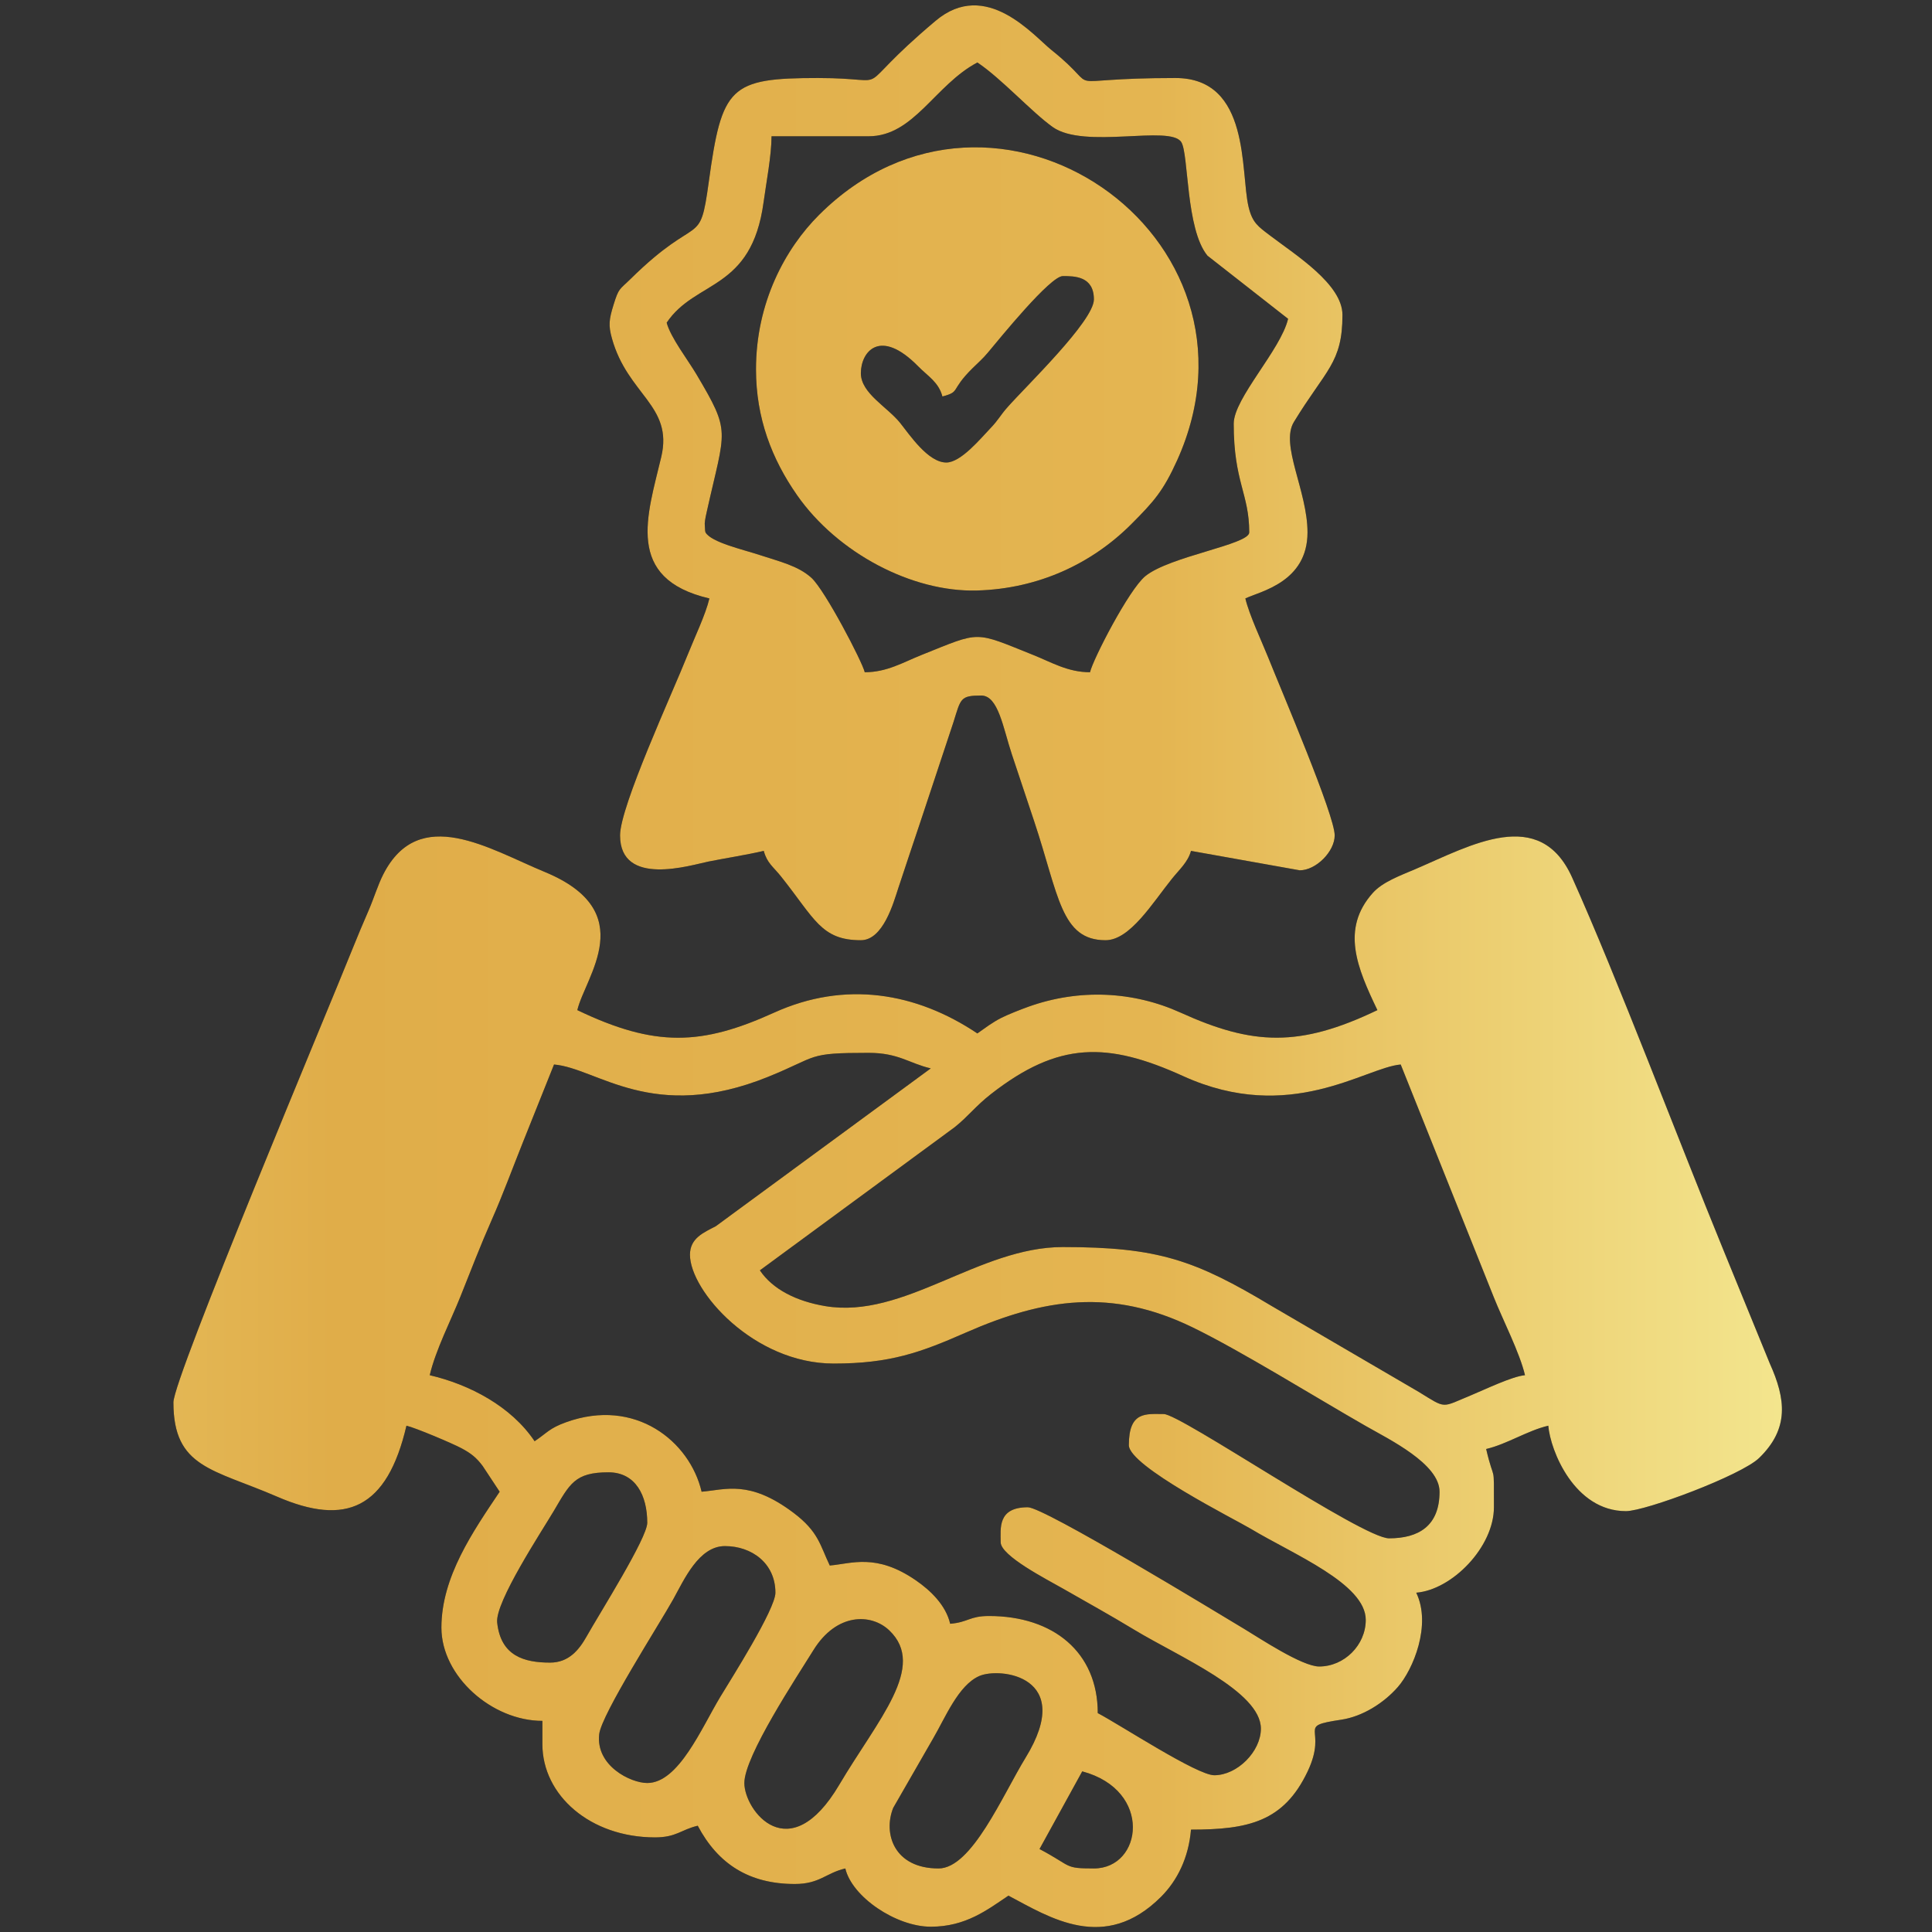
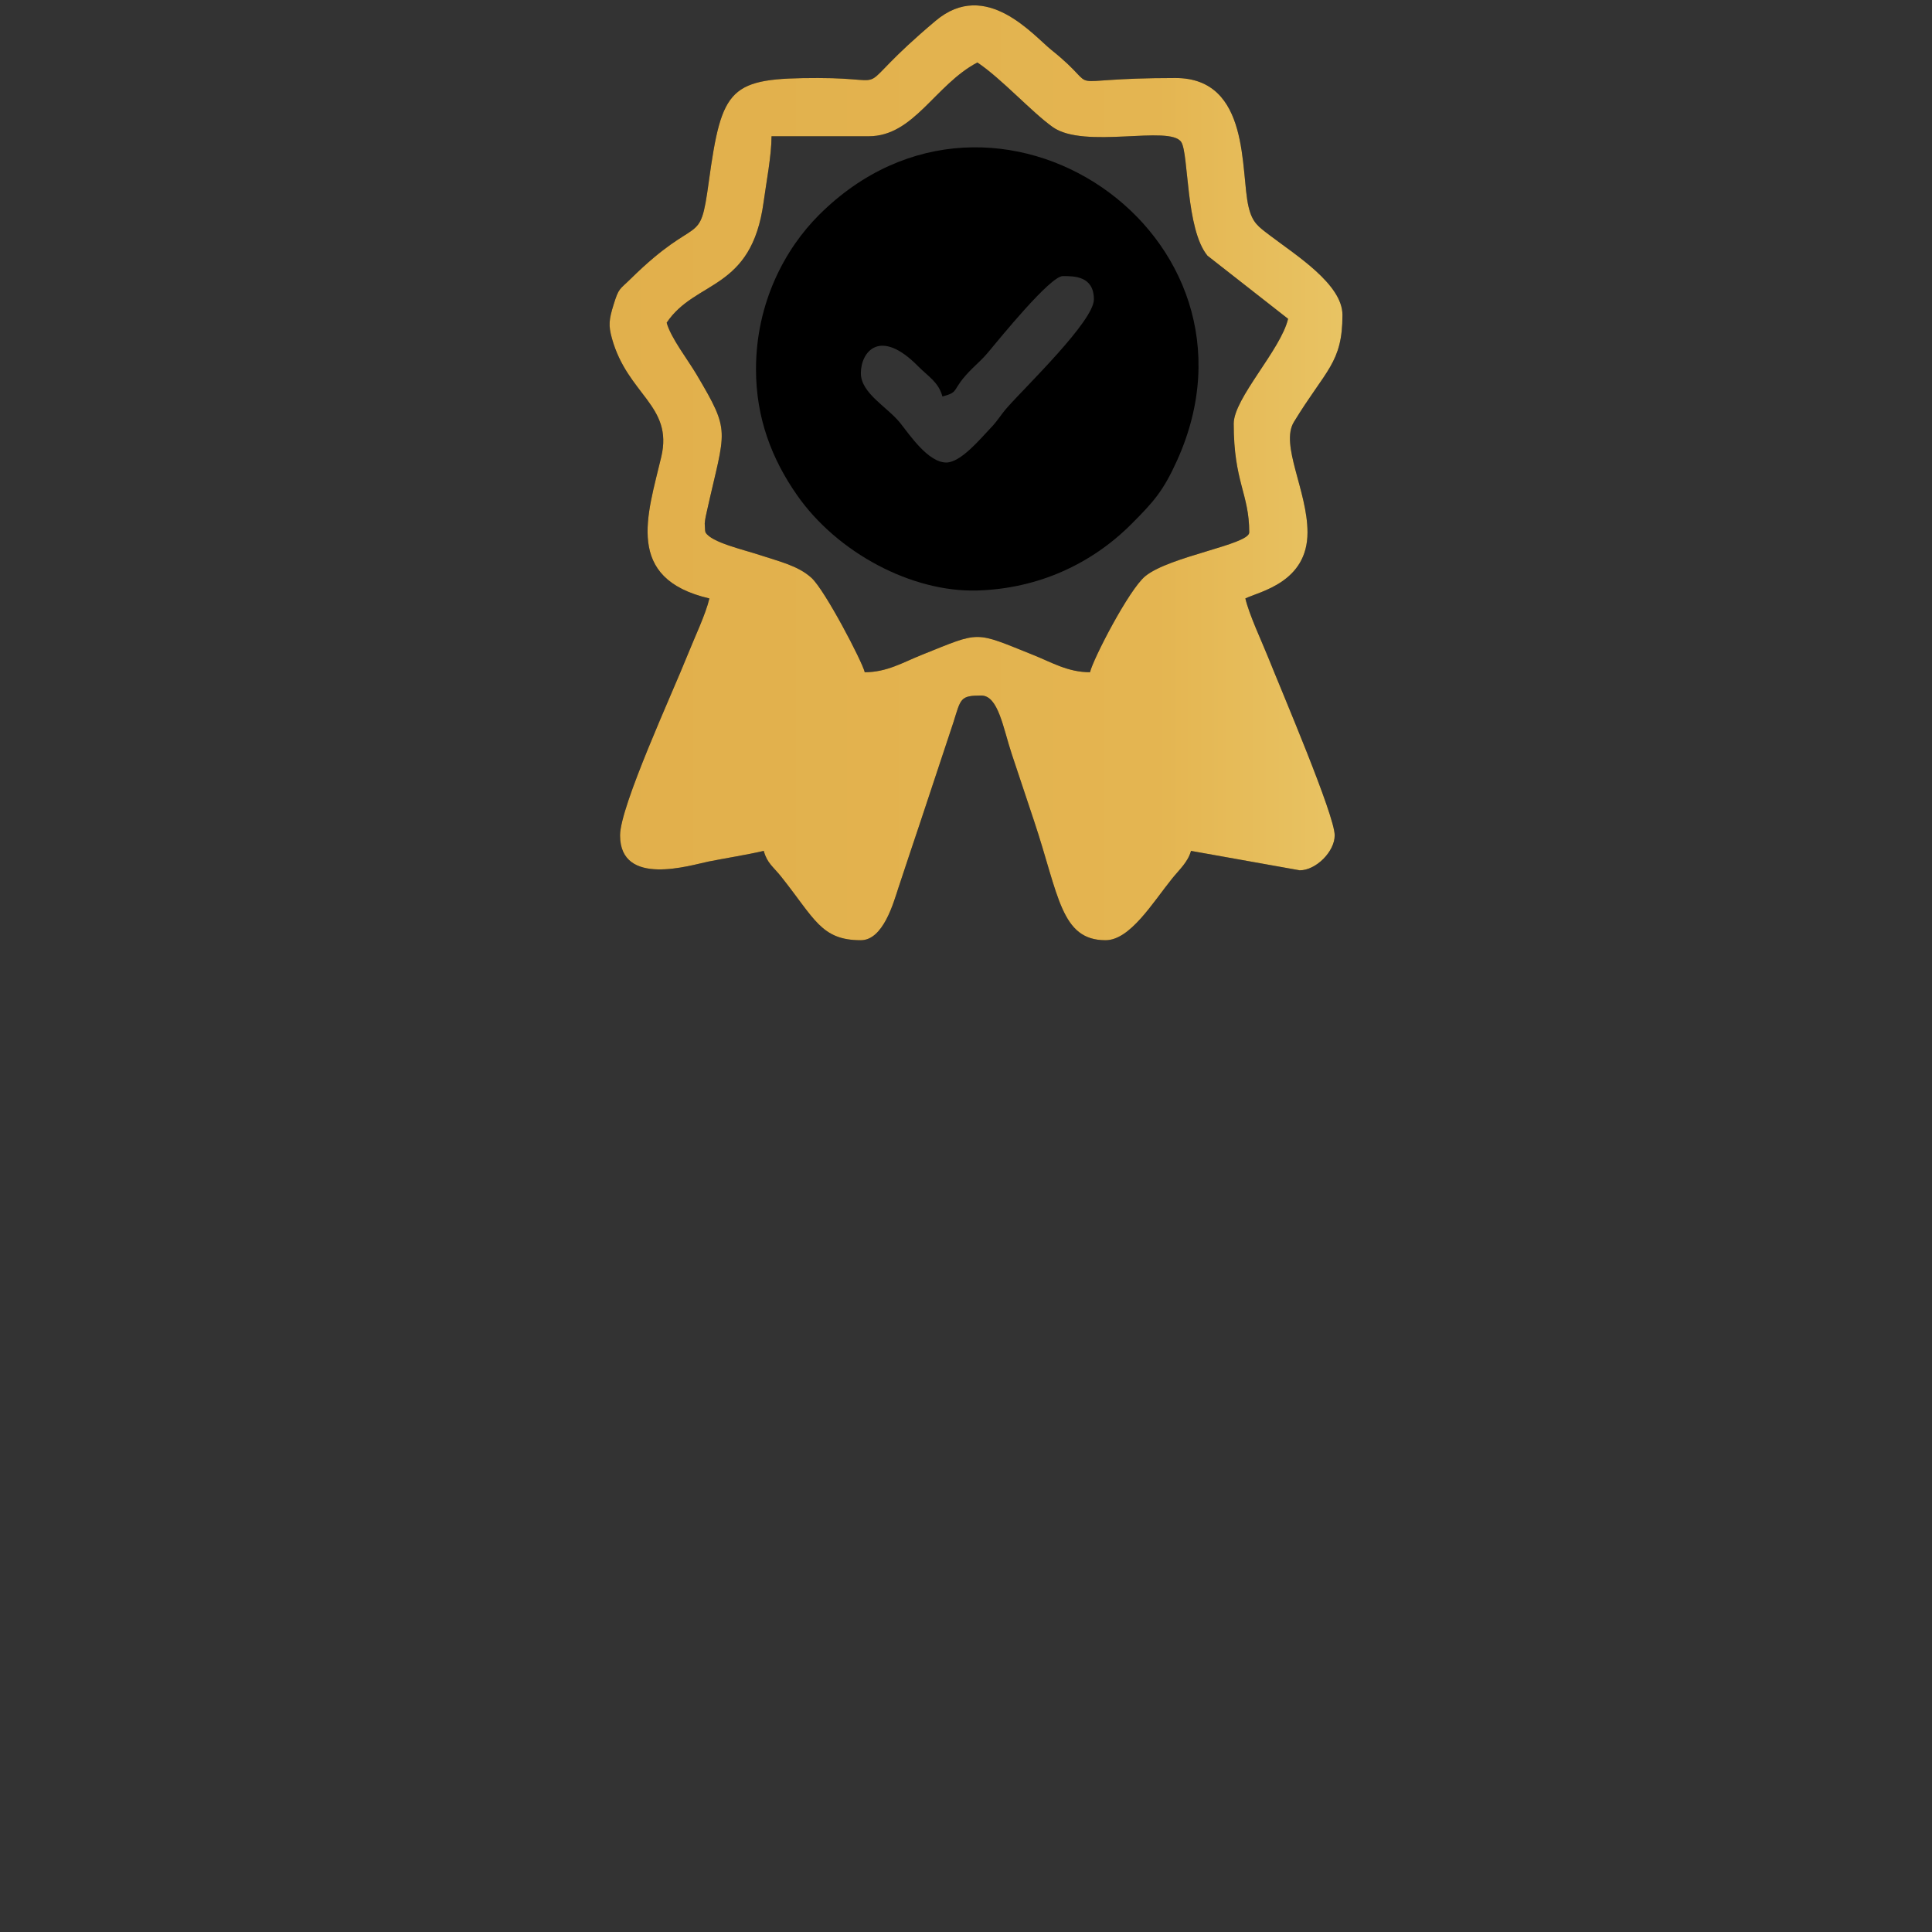
<svg xmlns="http://www.w3.org/2000/svg" xml:space="preserve" width="33.867mm" height="33.867mm" version="1.1" style="shape-rendering:geometricPrecision; text-rendering:geometricPrecision; image-rendering:optimizeQuality; fill-rule:evenodd; clip-rule:evenodd" viewBox="0 0 3386.66 3386.66">
  <rect x="0" y="0" width="3386.66" height="3386.66" fill="#333333" stroke="none" />
  <defs>
    <style type="text/css">
   
    .fil2 {fill:none}
    .fil0 {fill:black}
    .fil1 {fill:url(#id3)}
   
  </style>
    <clipPath id="id0">
-       <path d="M1917.52 3275.27c-52.99,0 -37.25,-3.31 -95.32,-34.04l74.89 -136.16c124.31,33.19 105.55,170.2 20.43,170.2zm-272.33 0c-78.39,0 -97.41,-61.6 -79.45,-106.2l69.77 -121.34c21.21,-36.08 44.2,-93.69 81.16,-109.8 36.29,-15.82 168.73,0.18 81.29,142.89 -40.66,66.36 -94.54,194.45 -152.77,194.45zm-340.4 -149.78c0,-47.23 91.99,-185.88 121.1,-232.91 40.73,-65.78 101.4,-64.61 132.88,-34.69 66.78,63.47 -20.21,156.51 -87.57,270.61 -87.93,148.94 -166.41,44.97 -166.41,-3.01zm-170.2 0c-28.92,0 -90.54,-30 -84.23,-85.55 3.97,-34.95 105.73,-193.3 129.78,-236.53 18.99,-34.14 44.79,-93.21 90.61,-93.21 47.04,0 88.5,30.14 88.5,81.7 0,29.03 -77.94,151.63 -96.59,182.53 -32.9,54.48 -72.97,151.06 -128.07,151.06zm-170.21 -211.05c-45.36,0 -86.67,-11.42 -92.87,-70.36 -3.77,-35.82 78.18,-159.86 99.29,-195.55 27.94,-47.24 36.55,-67.68 95.71,-67.68 47.69,0 68.08,40.67 68.08,88.5 0,26.63 -82.91,157.74 -106.61,199.75 -12.94,22.93 -30.97,45.34 -63.6,45.34zm367.64 -687.61l341.42 -250.89c24.48,-19.59 36.46,-36.93 64.09,-58.45 118.09,-91.99 203.55,-91.55 336.6,-31.1 187.36,85.14 318.99,-15.21 381.22,-20.39l163.39 408.5c15.38,38.71 45.33,96.91 54.47,136.14 -22.36,1.87 -71.25,25.57 -94.34,35.06 -53.12,21.83 -42.57,24.52 -91.62,-5.63l-257.92 -150.62c-134.53,-80.67 -199.04,-103.47 -366.28,-103.47 -147.67,0 -278.1,126.59 -416.27,103.56 -50.39,-8.4 -92.4,-29.32 -114.76,-62.71zm-122.55 -27.24c0,62.91 111.32,190.63 251.91,190.63 98.92,0 152.04,-19.3 231.66,-54.27 137.35,-60.34 255.94,-77.89 397.06,-9.39 84.05,40.8 215.58,122.54 303.64,172.93 41.54,23.76 129.7,66.47 129.7,115.4 0,60.05 -36.79,81.69 -88.51,81.69 -46.79,0 -365.5,-217.86 -394.87,-217.86 -31.11,0 -61.27,-5.45 -61.27,54.47 0,37.04 187.08,130.63 214,146.83 74.06,44.57 201.29,96.06 201.29,159.53 0,44.13 -37.56,81.7 -81.69,81.7 -30.02,0 -105.32,-50.25 -131.5,-65.94 -48.42,-29.01 -350.56,-213.19 -379.11,-213.19 -53.49,0 -47.66,37.03 -47.66,61.27 0,23.9 81.16,65.27 109.27,81.36 42.67,24.41 81.66,45.92 125.18,72.26 77.94,47.16 221.69,107.71 221.69,173.17 0,40.19 -41.5,81.7 -81.69,81.7 -30.32,0 -162.94,-87.08 -204.25,-108.93 0,-107.02 -78.23,-170.21 -190.62,-170.21 -34.41,0 -36.17,10.97 -68.08,13.62 -7.68,-32.97 -34.82,-58.67 -60.08,-76.08 -69.77,-48.1 -112.8,-29.22 -150.97,-26.04 -17.14,-35.71 -19.48,-59.26 -63.93,-92.66 -77.22,-58.03 -118.72,-40.19 -160.74,-36.69 -20.59,-88.37 -116.29,-165.6 -237.56,-121.83 -29.6,10.68 -32.72,18.27 -55.19,33.32 -40.76,-60.88 -113.59,-99.37 -183.82,-115.74 10.29,-44.16 37.32,-96.58 53.5,-137.13 18.51,-46.41 35.9,-91.59 55.26,-135.37 19.39,-43.84 36.75,-91.29 54.64,-135.98l54.46 -136.16c75.65,6.29 172.57,103.72 375.52,21.5 89.53,-36.28 66.08,-41.93 175.94,-41.93 52.53,0 70.97,18.39 108.93,27.24l-376.88 276.69c-21.05,11.06 -45.23,20.68 -45.23,50.09zm-905.47 258.71c0,114.87 69.25,116.51 181.91,165.31 120.56,52.22 192.64,21.18 226.58,-124.46 16.04,3.74 80.61,31.03 96.57,39.59 16.22,8.7 25.77,15.96 37.04,31.04l29.78 45.11c-46.41,69.3 -102.12,149.02 -102.12,238.28 0,85.32 88.6,163.39 177.01,163.39l0 40.85c0,89.72 84.08,163.4 197.43,163.4 37.6,0 45.54,-13.59 74.89,-20.43 35.5,67.09 90.09,102.12 170.2,102.12 43.78,0 54.26,-19.25 88.51,-27.23 11.59,49.74 88.89,102.12 149.78,102.12 61.53,0 99.24,-29.74 136.16,-54.46 72.3,38.26 168.66,100.87 267.52,2 28.3,-28.29 48.33,-68.17 52.46,-117.74 100.5,0 162.65,-13.88 204.44,-101.93 36.96,-77.88 -23.05,-78.48 59.02,-90.75 36.94,-5.53 74.4,-28.93 99.22,-57.37 26.6,-30.49 59.37,-108.6 32.19,-165.24 63.18,-5.26 136.16,-80.17 136.16,-149.78 0,-82.49 1.1,-38.93 -13.62,-102.12 36.51,-8.51 72.42,-32.34 108.93,-40.85 3.64,43.76 45.83,149.78 136.16,149.78 34.24,0 202.2,-62.83 233.52,-93.27 53.1,-51.61 46.59,-103.47 18.58,-165.64l-81 -198.13c-79.13,-193.09 -185.59,-475.86 -265.45,-653.64 -56.72,-126.3 -177.36,-56.43 -275.21,-14.58 -26.68,11.41 -57.04,22.35 -74.2,41.54 -56.55,63.24 -27.34,131.73 8.05,205.47 -136.64,65.57 -218.45,61.78 -344.85,4.45 -83.06,-37.67 -177.69,-42.36 -267,-10.37 -11.8,4.23 -36.15,13.67 -48.2,19.88 -8.23,4.24 -13.34,7.66 -21.24,12.8l-19.95 14.09c-107.57,-72.03 -231.9,-92.86 -356.38,-36.4 -126.83,57.52 -208.19,61.13 -344.85,-4.45 13.65,-58.58 111.6,-172.62 -57.27,-242.28 -96.69,-39.88 -219.93,-119.31 -282.88,4.25 -9.56,18.76 -16.26,41.36 -25.57,62.94 -10.33,23.91 -19.44,45.25 -28.17,67.14 -39.51,99.01 -314.15,752.38 -314.15,795.57z" />
-     </clipPath>
+       </clipPath>
    <clipPath id="id1">
      <path d="M2162.61 742.66c0,102.32 27.23,122.5 27.23,190.63 0,21.33 -139.15,41.69 -182.11,76.6 -28.72,23.34 -91.7,145.63 -97.02,168.49 -38.81,0 -66.96,-17.24 -99.21,-30.14 -105.53,-42.23 -90.92,-42.23 -196.45,0 -32.26,12.9 -60.4,30.14 -99.21,30.14 -4.26,-18.3 -69.55,-143.58 -93.33,-165.37 -23.29,-21.34 -56.94,-28.89 -89.62,-39.74 -30.63,-10.16 -85.67,-22.29 -96.18,-39.98 -0.49,-1.04 -0.71,-4.1 -0.73,-3.38l-0.65 -12.26c0.63,-8.04 2.33,-14.94 3.88,-21.92 32.36,-145.18 42.75,-136.25 -18.29,-239.4 -15.32,-25.88 -45.31,-64.52 -52.29,-90.68 50.67,-75.66 148.75,-55.11 169.9,-211.35 4.57,-33.78 13.91,-81.84 13.91,-115.43l170.21 0c79.4,0 116.17,-89.96 190.62,-129.36 42.34,28.35 95.06,86.79 131.97,113.13 55.49,39.61 205.75,-4.23 225.45,26.44 13.2,20.56 7.58,152.73 45.96,199.14l141.27 110.63c-12.64,54.24 -95.31,139.32 -95.31,183.81zm-728.47 -605.91c-155.04,0 -168.79,14.96 -191.79,182.65 -16.2,118.16 -16.06,50.49 -136.9,169.47 -19.84,19.53 -20.63,15.36 -29.91,45.3 -8.1,26.1 -9.19,36.23 -2.92,58.83 27.51,99.19 107.8,117.85 86.53,207.9 -24.13,102.14 -65.08,213.31 84.37,248.13 -6.5,27.9 -25.95,68.32 -37.89,98.27 -27.11,67.99 -118.7,266.14 -118.7,317.02 0,91.65 124.36,52.09 154.88,45.95 27.68,-5.56 67.2,-11.77 97.02,-18.72 5.71,21.39 16.6,27.74 30.15,44.74 59.33,74.4 70.36,111.85 140.05,111.85 39.2,0 57.29,-65.99 65.53,-91.06 13.99,-42.57 24.99,-74.92 39.16,-117.42l57.65 -173.83c12.95,-41.27 11.72,-46.6 48.71,-46.6 29.98,0 38.36,57.26 53.6,102.99 13.6,40.81 25.1,75.32 39.15,117.44 43.22,129.63 46.63,208.48 125.11,208.48 42.9,0 82.29,-65.31 116.64,-108.03 12.54,-15.6 27.93,-29.06 33.14,-48.56l190.62 34.04c28.47,0 61.28,-32.8 61.28,-61.27 0,-35.32 -92.24,-250.94 -116.72,-312.2 -10.78,-26.99 -33.22,-74.54 -39.87,-103.09 25.88,-12.42 108.93,-28.4 108.93,-115.74 0,-72.92 -48.33,-153.39 -23.86,-193.58 55.99,-91.95 85.13,-103.16 85.13,-187.67 0,-53.66 -81.26,-104.43 -126.6,-138.91 -21.18,-16.11 -31.28,-22.47 -37.98,-50.53 -14.69,-61.54 3.91,-225.85 -128.17,-225.85 -219.82,0 -119.38,29.15 -216.84,-48.67 -32.11,-25.65 -115.08,-126.1 -203.49,-51.69 -159.1,133.9 -61.11,100.36 -206.01,100.36z" />
    </clipPath>
    <clipPath id="id2">
-       <path d="M1658.81 810.75c-31.86,0 -64.14,-48.35 -80.68,-69.1 -22.68,-28.43 -69.1,-52.13 -69.1,-87.49 0,-37.13 33.1,-80.56 100.49,-11.99 17.09,17.39 35.71,27.48 42.48,52.84 32.51,-8.68 12.76,-9.98 52.68,-49.44 10.38,-10.27 17.66,-16.28 27.01,-27.46 21.43,-25.63 109.35,-134.15 131.36,-134.15 19.78,0 54.47,-0.22 54.47,40.85 0,37.85 -118.67,151.89 -151.43,188.97 -13.76,15.58 -15.21,21.59 -30.55,37.53 -16.21,16.84 -51.03,59.44 -76.73,59.44zm-333.6 -163.4c0,85.63 27.85,157.5 72.04,220.72 70.73,101.21 201.46,170.31 315.63,167.03 107.17,-3.08 201.21,-46.88 271.03,-117.11 38.34,-38.56 55.07,-56.89 79.54,-111.09 178.15,-394.71 -319.75,-737.37 -627.68,-430.24 -59.59,59.43 -110.56,153.99 -110.56,270.69z" />
-     </clipPath>
+       </clipPath>
    <linearGradient id="id3" gradientUnits="objectBoundingBox" x1="2.62753e-05%" y1="50%" x2="100%" y2="50%">
      <stop offset="0" style="stop-opacity:1; stop-color:#F7F29A" />
      <stop offset="0.322" style="stop-opacity:1; stop-color:#E0AD49" />
      <stop offset="0.549" style="stop-opacity:1; stop-color:#E4B551" />
      <stop offset="0.769" style="stop-opacity:1; stop-color:#F7F29E" />
      <stop offset="1" style="stop-opacity:1; stop-color:#B88D4D" />
    </linearGradient>
  </defs>
  <g id="Layer_x0020_1">
    <g id="_2247670529408">
-       <path class="fil0" d="M1917.52 3275.27c-52.99,0 -37.25,-3.31 -95.32,-34.04l74.89 -136.16c124.31,33.19 105.55,170.2 20.43,170.2zm-272.33 0c-78.39,0 -97.41,-61.6 -79.45,-106.2l69.77 -121.34c21.21,-36.08 44.2,-93.69 81.16,-109.8 36.29,-15.82 168.73,0.18 81.29,142.89 -40.66,66.36 -94.54,194.45 -152.77,194.45zm-340.4 -149.78c0,-47.23 91.99,-185.88 121.1,-232.91 40.73,-65.78 101.4,-64.61 132.88,-34.69 66.78,63.47 -20.21,156.51 -87.57,270.61 -87.93,148.94 -166.41,44.97 -166.41,-3.01zm-170.2 0c-28.92,0 -90.54,-30 -84.23,-85.55 3.97,-34.95 105.73,-193.3 129.78,-236.53 18.99,-34.14 44.79,-93.21 90.61,-93.21 47.04,0 88.5,30.14 88.5,81.7 0,29.03 -77.94,151.63 -96.59,182.53 -32.9,54.48 -72.97,151.06 -128.07,151.06zm-170.21 -211.05c-45.36,0 -86.67,-11.42 -92.87,-70.36 -3.77,-35.82 78.18,-159.86 99.29,-195.55 27.94,-47.24 36.55,-67.68 95.71,-67.68 47.69,0 68.08,40.67 68.08,88.5 0,26.63 -82.91,157.74 -106.61,199.75 -12.94,22.93 -30.97,45.34 -63.6,45.34zm367.64 -687.61l341.42 -250.89c24.48,-19.59 36.46,-36.93 64.09,-58.45 118.09,-91.99 203.55,-91.55 336.6,-31.1 187.36,85.14 318.99,-15.21 381.22,-20.39l163.39 408.5c15.38,38.71 45.33,96.91 54.47,136.14 -22.36,1.87 -71.25,25.57 -94.34,35.06 -53.12,21.83 -42.57,24.52 -91.62,-5.63l-257.92 -150.62c-134.53,-80.67 -199.04,-103.47 -366.28,-103.47 -147.67,0 -278.1,126.59 -416.27,103.56 -50.39,-8.4 -92.4,-29.32 -114.76,-62.71zm-122.55 -27.24c0,62.91 111.32,190.63 251.91,190.63 98.92,0 152.04,-19.3 231.66,-54.27 137.35,-60.34 255.94,-77.89 397.06,-9.39 84.05,40.8 215.58,122.54 303.64,172.93 41.54,23.76 129.7,66.47 129.7,115.4 0,60.05 -36.79,81.69 -88.51,81.69 -46.79,0 -365.5,-217.86 -394.87,-217.86 -31.11,0 -61.27,-5.45 -61.27,54.47 0,37.04 187.08,130.63 214,146.83 74.06,44.57 201.29,96.06 201.29,159.53 0,44.13 -37.56,81.7 -81.69,81.7 -30.02,0 -105.32,-50.25 -131.5,-65.94 -48.42,-29.01 -350.56,-213.19 -379.11,-213.19 -53.49,0 -47.66,37.03 -47.66,61.27 0,23.9 81.16,65.27 109.27,81.36 42.67,24.41 81.66,45.92 125.18,72.26 77.94,47.16 221.69,107.71 221.69,173.17 0,40.19 -41.5,81.7 -81.69,81.7 -30.32,0 -162.94,-87.08 -204.25,-108.93 0,-107.02 -78.23,-170.21 -190.62,-170.21 -34.41,0 -36.17,10.97 -68.08,13.62 -7.68,-32.97 -34.82,-58.67 -60.08,-76.08 -69.77,-48.1 -112.8,-29.22 -150.97,-26.04 -17.14,-35.71 -19.48,-59.26 -63.93,-92.66 -77.22,-58.03 -118.72,-40.19 -160.74,-36.69 -20.59,-88.37 -116.29,-165.6 -237.56,-121.83 -29.6,10.68 -32.72,18.27 -55.19,33.32 -40.76,-60.88 -113.59,-99.37 -183.82,-115.74 10.29,-44.16 37.32,-96.58 53.5,-137.13 18.51,-46.41 35.9,-91.59 55.26,-135.37 19.39,-43.84 36.75,-91.29 54.64,-135.98l54.46 -136.16c75.65,6.29 172.57,103.72 375.52,21.5 89.53,-36.28 66.08,-41.93 175.94,-41.93 52.53,0 70.97,18.39 108.93,27.24l-376.88 276.69c-21.05,11.06 -45.23,20.68 -45.23,50.09zm-905.47 258.71c0,114.87 69.25,116.51 181.91,165.31 120.56,52.22 192.64,21.18 226.58,-124.46 16.04,3.74 80.61,31.03 96.57,39.59 16.22,8.7 25.77,15.96 37.04,31.04l29.78 45.11c-46.41,69.3 -102.12,149.02 -102.12,238.28 0,85.32 88.6,163.39 177.01,163.39l0 40.85c0,89.72 84.08,163.4 197.43,163.4 37.6,0 45.54,-13.59 74.89,-20.43 35.5,67.09 90.09,102.12 170.2,102.12 43.78,0 54.26,-19.25 88.51,-27.23 11.59,49.74 88.89,102.12 149.78,102.12 61.53,0 99.24,-29.74 136.16,-54.46 72.3,38.26 168.66,100.87 267.52,2 28.3,-28.29 48.33,-68.17 52.46,-117.74 100.5,0 162.65,-13.88 204.44,-101.93 36.96,-77.88 -23.05,-78.48 59.02,-90.75 36.94,-5.53 74.4,-28.93 99.22,-57.37 26.6,-30.49 59.37,-108.6 32.19,-165.24 63.18,-5.26 136.16,-80.17 136.16,-149.78 0,-82.49 1.1,-38.93 -13.62,-102.12 36.51,-8.51 72.42,-32.34 108.93,-40.85 3.64,43.76 45.83,149.78 136.16,149.78 34.24,0 202.2,-62.83 233.52,-93.27 53.1,-51.61 46.59,-103.47 18.58,-165.64l-81 -198.13c-79.13,-193.09 -185.59,-475.86 -265.45,-653.64 -56.72,-126.3 -177.36,-56.43 -275.21,-14.58 -26.68,11.41 -57.04,22.35 -74.2,41.54 -56.55,63.24 -27.34,131.73 8.05,205.47 -136.64,65.57 -218.45,61.78 -344.85,4.45 -83.06,-37.67 -177.69,-42.36 -267,-10.37 -11.8,4.23 -36.15,13.67 -48.2,19.88 -8.23,4.24 -13.34,7.66 -21.24,12.8l-19.95 14.09c-107.57,-72.03 -231.9,-92.86 -356.38,-36.4 -126.83,57.52 -208.19,61.13 -344.85,-4.45 13.65,-58.58 111.6,-172.62 -57.27,-242.28 -96.69,-39.88 -219.93,-119.31 -282.88,4.25 -9.56,18.76 -16.26,41.36 -25.57,62.94 -10.33,23.91 -19.44,45.25 -28.17,67.14 -39.51,99.01 -314.15,752.38 -314.15,795.57z" />
      <g style="clip-path:url(#id0)">
        <g>
          <polygon id="1" class="fil1" points="-1384.37,3822.94 4811.99,3822.94 4811.99,-435.55 -1383.8,-428.02 " />
        </g>
      </g>
      <path class="fil2" d="M1917.52 3275.27c-52.99,0 -37.25,-3.31 -95.32,-34.04l74.89 -136.16c124.31,33.19 105.55,170.2 20.43,170.2zm-272.33 0c-78.39,0 -97.41,-61.6 -79.45,-106.2l69.77 -121.34c21.21,-36.08 44.2,-93.69 81.16,-109.8 36.29,-15.82 168.73,0.18 81.29,142.89 -40.66,66.36 -94.54,194.45 -152.77,194.45zm-340.4 -149.78c0,-47.23 91.99,-185.88 121.1,-232.91 40.73,-65.78 101.4,-64.61 132.88,-34.69 66.78,63.47 -20.21,156.51 -87.57,270.61 -87.93,148.94 -166.41,44.97 -166.41,-3.01zm-170.2 0c-28.92,0 -90.54,-30 -84.23,-85.55 3.97,-34.95 105.73,-193.3 129.78,-236.53 18.99,-34.14 44.79,-93.21 90.61,-93.21 47.04,0 88.5,30.14 88.5,81.7 0,29.03 -77.94,151.63 -96.59,182.53 -32.9,54.48 -72.97,151.06 -128.07,151.06zm-170.21 -211.05c-45.36,0 -86.67,-11.42 -92.87,-70.36 -3.77,-35.82 78.18,-159.86 99.29,-195.55 27.94,-47.24 36.55,-67.68 95.71,-67.68 47.69,0 68.08,40.67 68.08,88.5 0,26.63 -82.91,157.74 -106.61,199.75 -12.94,22.93 -30.97,45.34 -63.6,45.34zm367.64 -687.61l341.42 -250.89c24.48,-19.59 36.46,-36.93 64.09,-58.45 118.09,-91.99 203.55,-91.55 336.6,-31.1 187.36,85.14 318.99,-15.21 381.22,-20.39l163.39 408.5c15.38,38.71 45.33,96.91 54.47,136.14 -22.36,1.87 -71.25,25.57 -94.34,35.06 -53.12,21.83 -42.57,24.52 -91.62,-5.63l-257.92 -150.62c-134.53,-80.67 -199.04,-103.47 -366.28,-103.47 -147.67,0 -278.1,126.59 -416.27,103.56 -50.39,-8.4 -92.4,-29.32 -114.76,-62.71zm-122.55 -27.24c0,62.91 111.32,190.63 251.91,190.63 98.92,0 152.04,-19.3 231.66,-54.27 137.35,-60.34 255.94,-77.89 397.06,-9.39 84.05,40.8 215.58,122.54 303.64,172.93 41.54,23.76 129.7,66.47 129.7,115.4 0,60.05 -36.79,81.69 -88.51,81.69 -46.79,0 -365.5,-217.86 -394.87,-217.86 -31.11,0 -61.27,-5.45 -61.27,54.47 0,37.04 187.08,130.63 214,146.83 74.06,44.57 201.29,96.06 201.29,159.53 0,44.13 -37.56,81.7 -81.69,81.7 -30.02,0 -105.32,-50.25 -131.5,-65.94 -48.42,-29.01 -350.56,-213.19 -379.11,-213.19 -53.49,0 -47.66,37.03 -47.66,61.27 0,23.9 81.16,65.27 109.27,81.36 42.67,24.41 81.66,45.92 125.18,72.26 77.94,47.16 221.69,107.71 221.69,173.17 0,40.19 -41.5,81.7 -81.69,81.7 -30.32,0 -162.94,-87.08 -204.25,-108.93 0,-107.02 -78.23,-170.21 -190.62,-170.21 -34.41,0 -36.17,10.97 -68.08,13.62 -7.68,-32.97 -34.82,-58.67 -60.08,-76.08 -69.77,-48.1 -112.8,-29.22 -150.97,-26.04 -17.14,-35.71 -19.48,-59.26 -63.93,-92.66 -77.22,-58.03 -118.72,-40.19 -160.74,-36.69 -20.59,-88.37 -116.29,-165.6 -237.56,-121.83 -29.6,10.68 -32.72,18.27 -55.19,33.32 -40.76,-60.88 -113.59,-99.37 -183.82,-115.74 10.29,-44.16 37.32,-96.58 53.5,-137.13 18.51,-46.41 35.9,-91.59 55.26,-135.37 19.39,-43.84 36.75,-91.29 54.64,-135.98l54.46 -136.16c75.65,6.29 172.57,103.72 375.52,21.5 89.53,-36.28 66.08,-41.93 175.94,-41.93 52.53,0 70.97,18.39 108.93,27.24l-376.88 276.69c-21.05,11.06 -45.23,20.68 -45.23,50.09zm-905.47 258.71c0,114.87 69.25,116.51 181.91,165.31 120.56,52.22 192.64,21.18 226.58,-124.46 16.04,3.74 80.61,31.03 96.57,39.59 16.22,8.7 25.77,15.96 37.04,31.04l29.78 45.11c-46.41,69.3 -102.12,149.02 -102.12,238.28 0,85.32 88.6,163.39 177.01,163.39l0 40.85c0,89.72 84.08,163.4 197.43,163.4 37.6,0 45.54,-13.59 74.89,-20.43 35.5,67.09 90.09,102.12 170.2,102.12 43.78,0 54.26,-19.25 88.51,-27.23 11.59,49.74 88.89,102.12 149.78,102.12 61.53,0 99.24,-29.74 136.16,-54.46 72.3,38.26 168.66,100.87 267.52,2 28.3,-28.29 48.33,-68.17 52.46,-117.74 100.5,0 162.65,-13.88 204.44,-101.93 36.96,-77.88 -23.05,-78.48 59.02,-90.75 36.94,-5.53 74.4,-28.93 99.22,-57.37 26.6,-30.49 59.37,-108.6 32.19,-165.24 63.18,-5.26 136.16,-80.17 136.16,-149.78 0,-82.49 1.1,-38.93 -13.62,-102.12 36.51,-8.51 72.42,-32.34 108.93,-40.85 3.64,43.76 45.83,149.78 136.16,149.78 34.24,0 202.2,-62.83 233.52,-93.27 53.1,-51.61 46.59,-103.47 18.58,-165.64l-81 -198.13c-79.13,-193.09 -185.59,-475.86 -265.45,-653.64 -56.72,-126.3 -177.36,-56.43 -275.21,-14.58 -26.68,11.41 -57.04,22.35 -74.2,41.54 -56.55,63.24 -27.34,131.73 8.05,205.47 -136.64,65.57 -218.45,61.78 -344.85,4.45 -83.06,-37.67 -177.69,-42.36 -267,-10.37 -11.8,4.23 -36.15,13.67 -48.2,19.88 -8.23,4.24 -13.34,7.66 -21.24,12.8l-19.95 14.09c-107.57,-72.03 -231.9,-92.86 -356.38,-36.4 -126.83,57.52 -208.19,61.13 -344.85,-4.45 13.65,-58.58 111.6,-172.62 -57.27,-242.28 -96.69,-39.88 -219.93,-119.31 -282.88,4.25 -9.56,18.76 -16.26,41.36 -25.57,62.94 -10.33,23.91 -19.44,45.25 -28.17,67.14 -39.51,99.01 -314.15,752.38 -314.15,795.57z" />
      <path class="fil0" d="M2162.61 742.66c0,102.32 27.23,122.5 27.23,190.63 0,21.33 -139.15,41.69 -182.11,76.6 -28.72,23.34 -91.7,145.63 -97.02,168.49 -38.81,0 -66.96,-17.24 -99.21,-30.14 -105.53,-42.23 -90.92,-42.23 -196.45,0 -32.26,12.9 -60.4,30.14 -99.21,30.14 -4.26,-18.3 -69.55,-143.58 -93.33,-165.37 -23.29,-21.34 -56.94,-28.89 -89.62,-39.74 -30.63,-10.16 -85.67,-22.29 -96.18,-39.98 -0.49,-1.04 -0.71,-4.1 -0.73,-3.38l-0.65 -12.26c0.63,-8.04 2.33,-14.94 3.88,-21.92 32.36,-145.18 42.75,-136.25 -18.29,-239.4 -15.32,-25.88 -45.31,-64.52 -52.29,-90.68 50.67,-75.66 148.75,-55.11 169.9,-211.35 4.57,-33.78 13.91,-81.84 13.91,-115.43l170.21 0c79.4,0 116.17,-89.96 190.62,-129.36 42.34,28.35 95.06,86.79 131.97,113.13 55.49,39.61 205.75,-4.23 225.45,26.44 13.2,20.56 7.58,152.73 45.96,199.14l141.27 110.63c-12.64,54.24 -95.31,139.32 -95.31,183.81zm-728.47 -605.91c-155.04,0 -168.79,14.96 -191.79,182.65 -16.2,118.16 -16.06,50.49 -136.9,169.47 -19.84,19.53 -20.63,15.36 -29.91,45.3 -8.1,26.1 -9.19,36.23 -2.92,58.83 27.51,99.19 107.8,117.85 86.53,207.9 -24.13,102.14 -65.08,213.31 84.37,248.13 -6.5,27.9 -25.95,68.32 -37.89,98.27 -27.11,67.99 -118.7,266.14 -118.7,317.02 0,91.65 124.36,52.09 154.88,45.95 27.68,-5.56 67.2,-11.77 97.02,-18.72 5.71,21.39 16.6,27.74 30.15,44.74 59.33,74.4 70.36,111.85 140.05,111.85 39.2,0 57.29,-65.99 65.53,-91.06 13.99,-42.57 24.99,-74.92 39.16,-117.42l57.65 -173.83c12.95,-41.27 11.72,-46.6 48.71,-46.6 29.98,0 38.36,57.26 53.6,102.99 13.6,40.81 25.1,75.32 39.15,117.44 43.22,129.63 46.63,208.48 125.11,208.48 42.9,0 82.29,-65.31 116.64,-108.03 12.54,-15.6 27.93,-29.06 33.14,-48.56l190.62 34.04c28.47,0 61.28,-32.8 61.28,-61.27 0,-35.32 -92.24,-250.94 -116.72,-312.2 -10.78,-26.99 -33.22,-74.54 -39.87,-103.09 25.88,-12.42 108.93,-28.4 108.93,-115.74 0,-72.92 -48.33,-153.39 -23.86,-193.58 55.99,-91.95 85.13,-103.16 85.13,-187.67 0,-53.66 -81.26,-104.43 -126.6,-138.91 -21.18,-16.11 -31.28,-22.47 -37.98,-50.53 -14.69,-61.54 3.91,-225.85 -128.17,-225.85 -219.82,0 -119.38,29.15 -216.84,-48.67 -32.11,-25.65 -115.08,-126.1 -203.49,-51.69 -159.1,133.9 -61.11,100.36 -206.01,100.36z" />
      <g style="clip-path:url(#id1)">
        <g>
          <polygon id="1" class="fil1" points="-1384.37,3822.94 4811.99,3822.94 4811.99,-435.55 -1383.8,-428.02 " />
        </g>
      </g>
-       <path class="fil2" d="M2162.61 742.66c0,102.32 27.23,122.5 27.23,190.63 0,21.33 -139.15,41.69 -182.11,76.6 -28.72,23.34 -91.7,145.63 -97.02,168.49 -38.81,0 -66.96,-17.24 -99.21,-30.14 -105.53,-42.23 -90.92,-42.23 -196.45,0 -32.26,12.9 -60.4,30.14 -99.21,30.14 -4.26,-18.3 -69.55,-143.58 -93.33,-165.37 -23.29,-21.34 -56.94,-28.89 -89.62,-39.74 -30.63,-10.16 -85.67,-22.29 -96.18,-39.98 -0.49,-1.04 -0.71,-4.1 -0.73,-3.38l-0.65 -12.26c0.63,-8.04 2.33,-14.94 3.88,-21.92 32.36,-145.18 42.75,-136.25 -18.29,-239.4 -15.32,-25.88 -45.31,-64.52 -52.29,-90.68 50.67,-75.66 148.75,-55.11 169.9,-211.35 4.57,-33.78 13.91,-81.84 13.91,-115.43l170.21 0c79.4,0 116.17,-89.96 190.62,-129.36 42.34,28.35 95.06,86.79 131.97,113.13 55.49,39.61 205.75,-4.23 225.45,26.44 13.2,20.56 7.58,152.73 45.96,199.14l141.27 110.63c-12.64,54.24 -95.31,139.32 -95.31,183.81zm-728.47 -605.91c-155.04,0 -168.79,14.96 -191.79,182.65 -16.2,118.16 -16.06,50.49 -136.9,169.47 -19.84,19.53 -20.63,15.36 -29.91,45.3 -8.1,26.1 -9.19,36.23 -2.92,58.83 27.51,99.19 107.8,117.85 86.53,207.9 -24.13,102.14 -65.08,213.31 84.37,248.13 -6.5,27.9 -25.95,68.32 -37.89,98.27 -27.11,67.99 -118.7,266.14 -118.7,317.02 0,91.65 124.36,52.09 154.88,45.95 27.68,-5.56 67.2,-11.77 97.02,-18.72 5.71,21.39 16.6,27.74 30.15,44.74 59.33,74.4 70.36,111.85 140.05,111.85 39.2,0 57.29,-65.99 65.53,-91.06 13.99,-42.57 24.99,-74.92 39.16,-117.42l57.65 -173.83c12.95,-41.27 11.72,-46.6 48.71,-46.6 29.98,0 38.36,57.26 53.6,102.99 13.6,40.81 25.1,75.32 39.15,117.44 43.22,129.63 46.63,208.48 125.11,208.48 42.9,0 82.29,-65.31 116.64,-108.03 12.54,-15.6 27.93,-29.06 33.14,-48.56l190.62 34.04c28.47,0 61.28,-32.8 61.28,-61.27 0,-35.32 -92.24,-250.94 -116.72,-312.2 -10.78,-26.99 -33.22,-74.54 -39.87,-103.09 25.88,-12.42 108.93,-28.4 108.93,-115.74 0,-72.92 -48.33,-153.39 -23.86,-193.58 55.99,-91.95 85.13,-103.16 85.13,-187.67 0,-53.66 -81.26,-104.43 -126.6,-138.91 -21.18,-16.11 -31.28,-22.47 -37.98,-50.53 -14.69,-61.54 3.91,-225.85 -128.17,-225.85 -219.82,0 -119.38,29.15 -216.84,-48.67 -32.11,-25.65 -115.08,-126.1 -203.49,-51.69 -159.1,133.9 -61.11,100.36 -206.01,100.36z" />
      <path class="fil0" d="M1658.81 810.75c-31.86,0 -64.14,-48.35 -80.68,-69.1 -22.68,-28.43 -69.1,-52.13 -69.1,-87.49 0,-37.13 33.1,-80.56 100.49,-11.99 17.09,17.39 35.71,27.48 42.48,52.84 32.51,-8.68 12.76,-9.98 52.68,-49.44 10.38,-10.27 17.66,-16.28 27.01,-27.46 21.43,-25.63 109.35,-134.15 131.36,-134.15 19.78,0 54.47,-0.22 54.47,40.85 0,37.85 -118.67,151.89 -151.43,188.97 -13.76,15.58 -15.21,21.59 -30.55,37.53 -16.21,16.84 -51.03,59.44 -76.73,59.44zm-333.6 -163.4c0,85.63 27.85,157.5 72.04,220.72 70.73,101.21 201.46,170.31 315.63,167.03 107.17,-3.08 201.21,-46.88 271.03,-117.11 38.34,-38.56 55.07,-56.89 79.54,-111.09 178.15,-394.71 -319.75,-737.37 -627.68,-430.24 -59.59,59.43 -110.56,153.99 -110.56,270.69z" />
      <g style="clip-path:url(#id2)">
        <g>
          <polygon id="1" class="fil1" points="-1384.37,3822.94 4811.99,3822.94 4811.99,-435.55 -1383.8,-428.02 " />
        </g>
      </g>
      <path class="fil2" d="M1658.81 810.75c-31.86,0 -64.14,-48.35 -80.68,-69.1 -22.68,-28.43 -69.1,-52.13 -69.1,-87.49 0,-37.13 33.1,-80.56 100.49,-11.99 17.09,17.39 35.71,27.48 42.48,52.84 32.51,-8.68 12.76,-9.98 52.68,-49.44 10.38,-10.27 17.66,-16.28 27.01,-27.46 21.43,-25.63 109.35,-134.15 131.36,-134.15 19.78,0 54.47,-0.22 54.47,40.85 0,37.85 -118.67,151.89 -151.43,188.97 -13.76,15.58 -15.21,21.59 -30.55,37.53 -16.21,16.84 -51.03,59.44 -76.73,59.44zm-333.6 -163.4c0,85.63 27.85,157.5 72.04,220.72 70.73,101.21 201.46,170.31 315.63,167.03 107.17,-3.08 201.21,-46.88 271.03,-117.11 38.34,-38.56 55.07,-56.89 79.54,-111.09 178.15,-394.71 -319.75,-737.37 -627.68,-430.24 -59.59,59.43 -110.56,153.99 -110.56,270.69z" />
    </g>
  </g>
</svg>